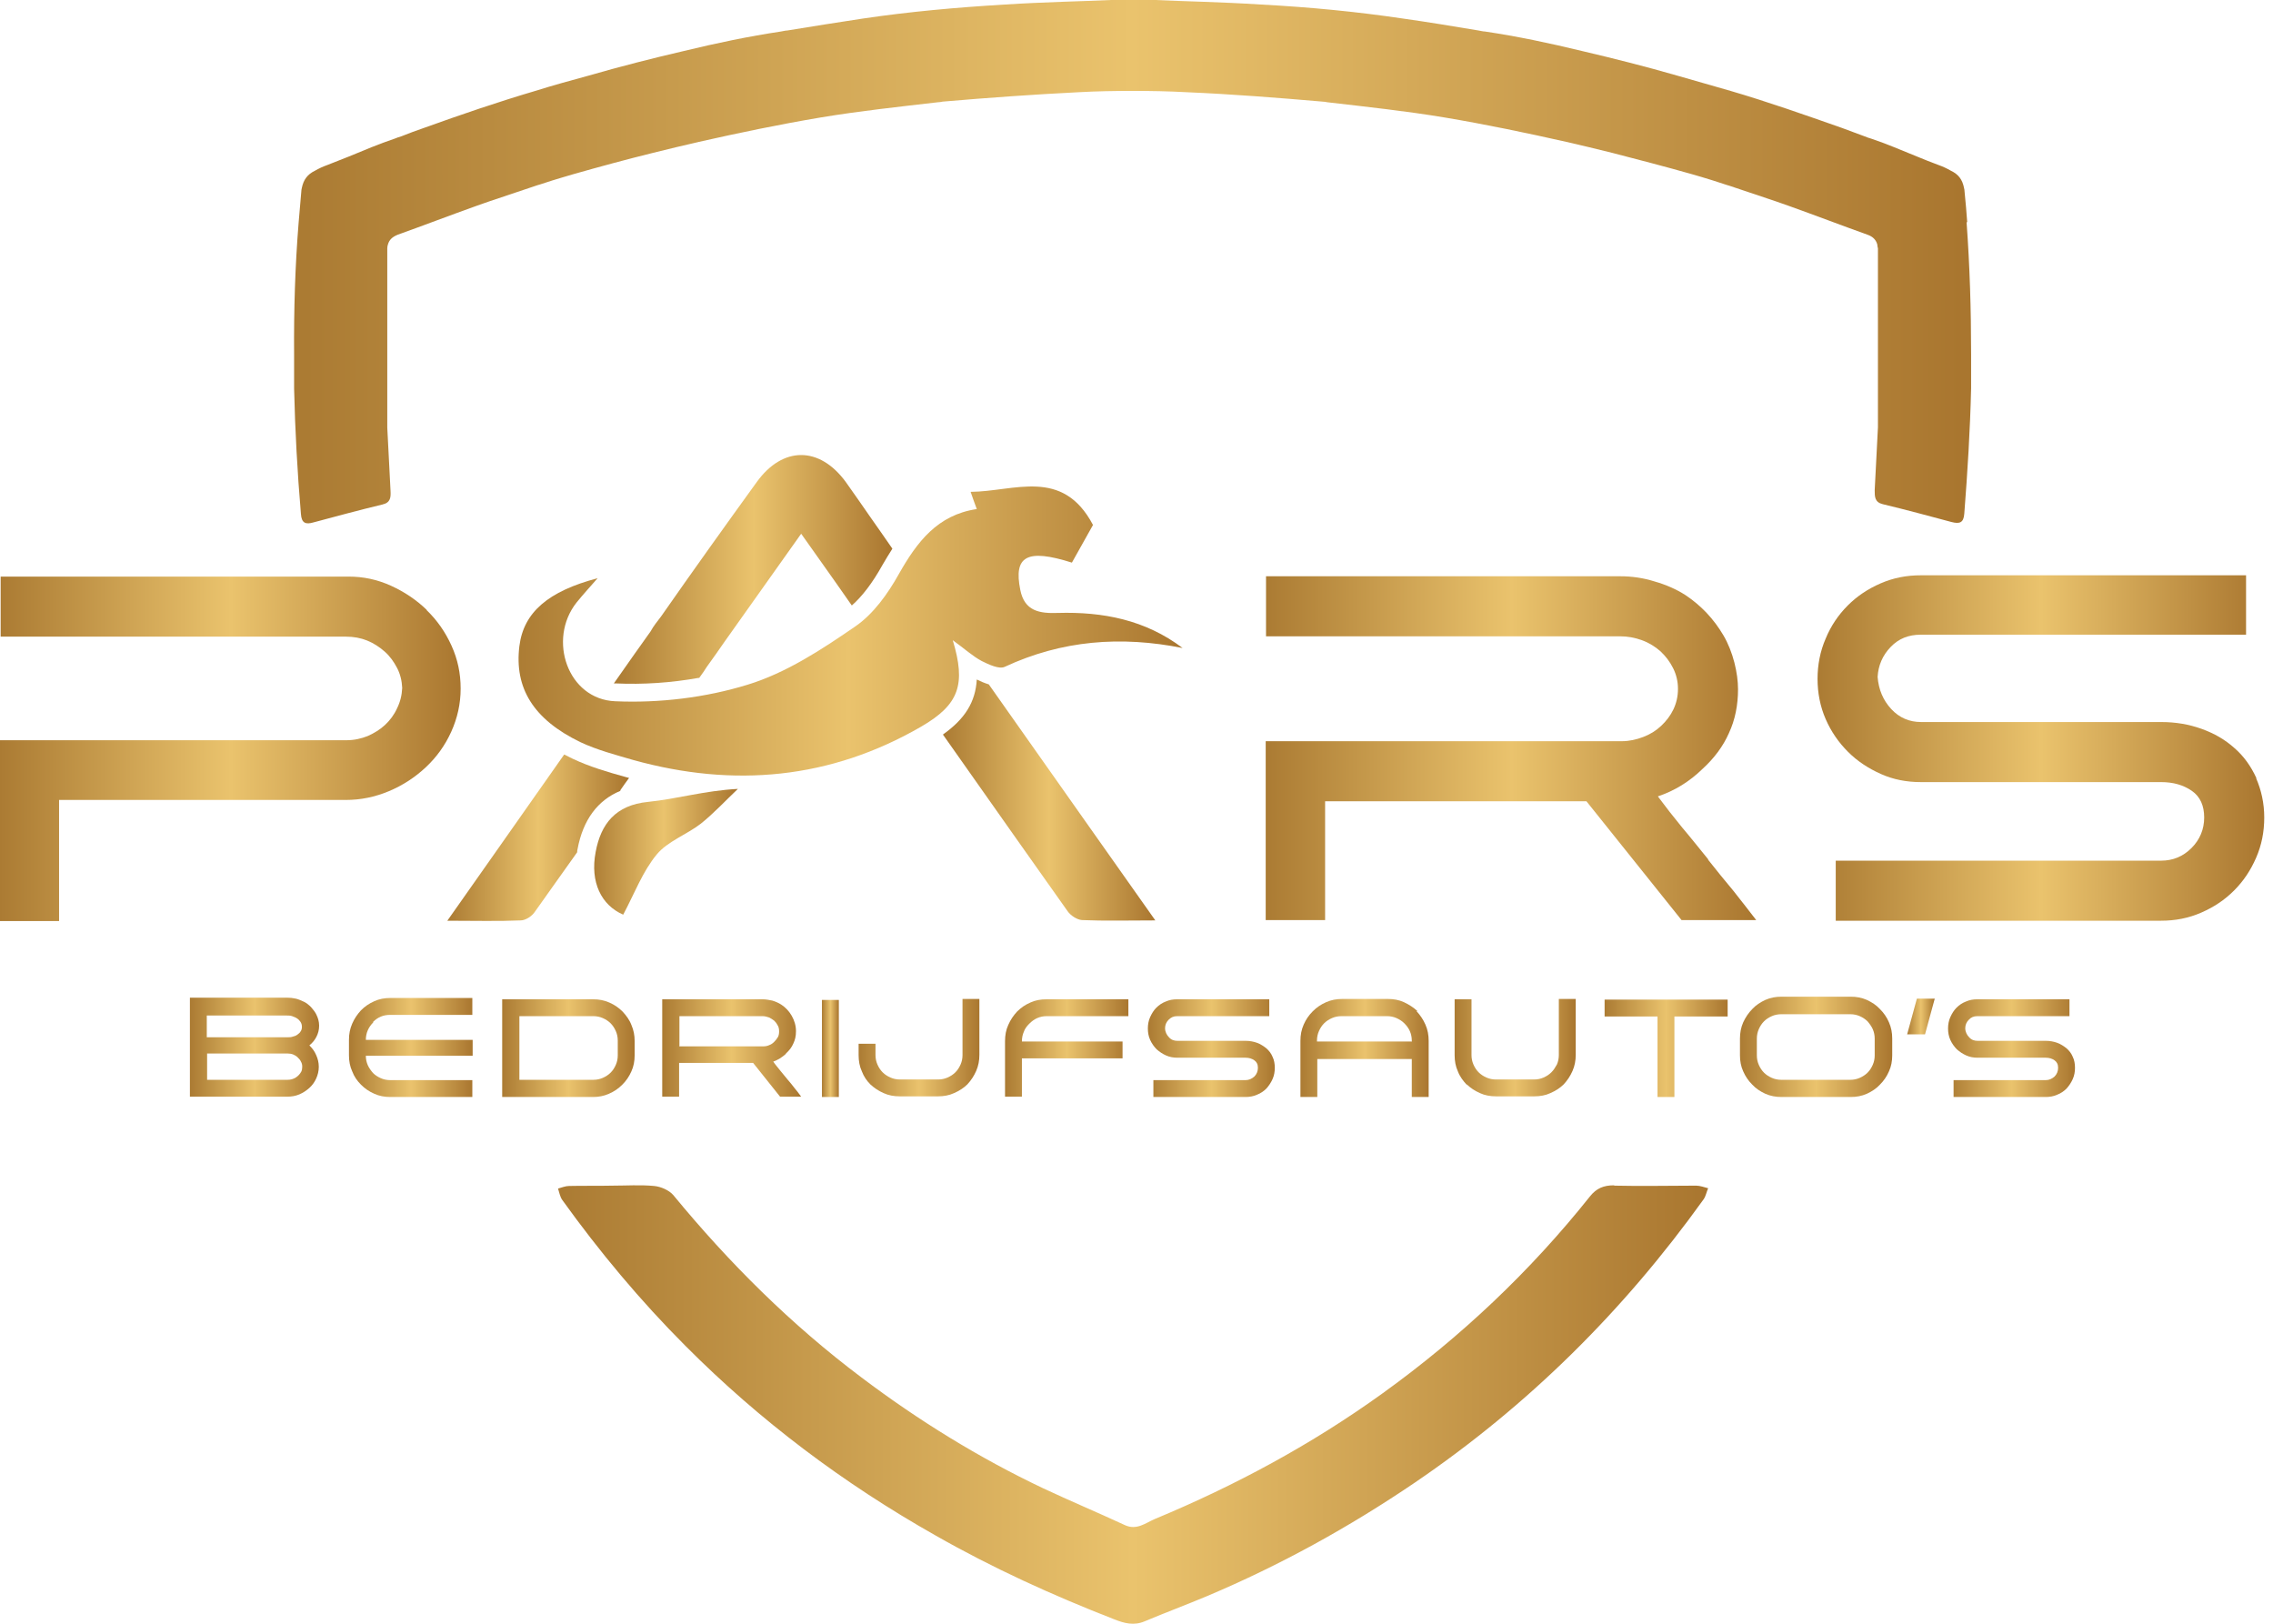
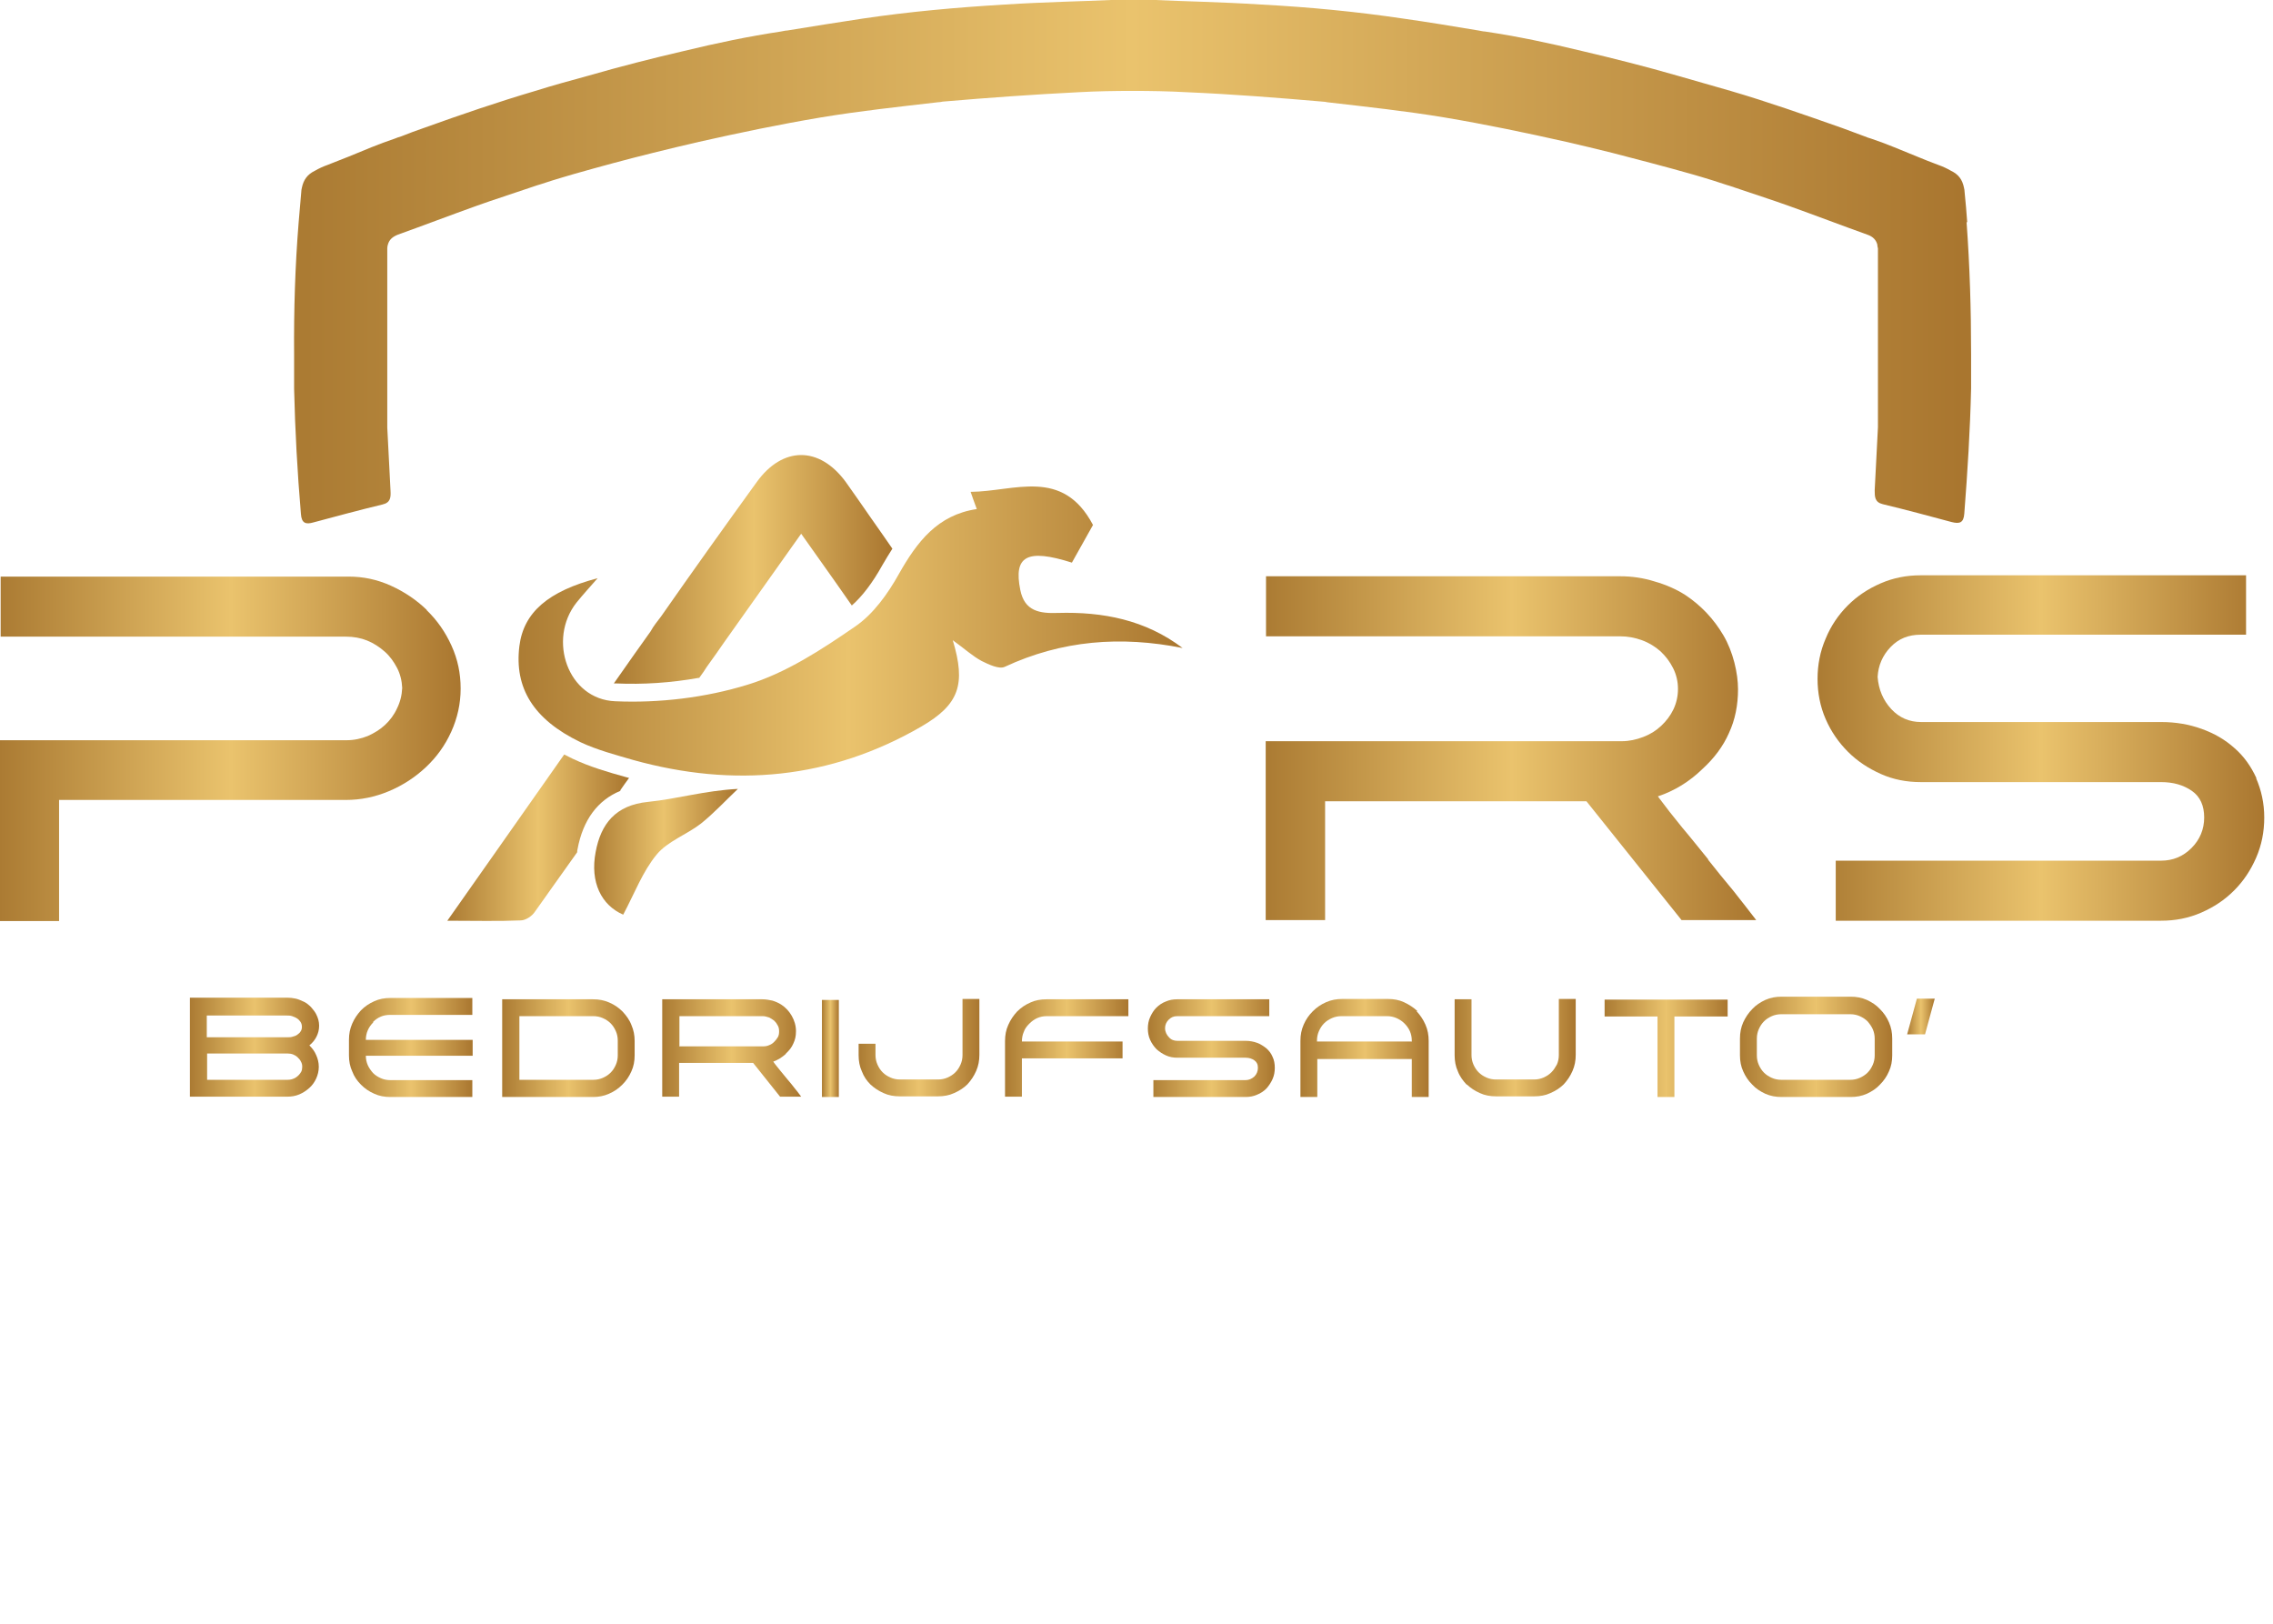
<svg xmlns="http://www.w3.org/2000/svg" width="210px" height="150px" viewBox="0 0 210 150" version="1.1">
  <title>Logo_Pars_Bedrijfsautos</title>
  <defs>
    <linearGradient x1="-0.022%" y1="50.033%" x2="100%" y2="50.033%" id="linearGradient-1">
      <stop stop-color="#AB7B33" offset="0%" />
      <stop stop-color="#EAC36D" offset="50%" />
      <stop stop-color="#A9762F" offset="100%" />
    </linearGradient>
    <linearGradient x1="-0.086%" y1="50.129%" x2="99.774%" y2="50.129%" id="linearGradient-2">
      <stop stop-color="#AB7B33" offset="0%" />
      <stop stop-color="#EAC36D" offset="50%" />
      <stop stop-color="#A9762F" offset="100%" />
    </linearGradient>
    <linearGradient x1="0.251%" y1="50.164%" x2="100%" y2="50.164%" id="linearGradient-3">
      <stop stop-color="#AB7B33" offset="0%" />
      <stop stop-color="#EAC36D" offset="50%" />
      <stop stop-color="#A9762F" offset="100%" />
    </linearGradient>
    <linearGradient x1="0.262%" y1="50.164%" x2="100%" y2="50.164%" id="linearGradient-4">
      <stop stop-color="#AB7B33" offset="0%" />
      <stop stop-color="#EAC36D" offset="50%" />
      <stop stop-color="#A9762F" offset="100%" />
    </linearGradient>
    <linearGradient x1="0%" y1="49.834%" x2="100%" y2="49.834%" id="linearGradient-5">
      <stop stop-color="#AB7B33" offset="0%" />
      <stop stop-color="#EAC36D" offset="50%" />
      <stop stop-color="#A9762F" offset="100%" />
    </linearGradient>
    <linearGradient x1="0%" y1="50.333%" x2="100%" y2="50.333%" id="linearGradient-6">
      <stop stop-color="#AB7B33" offset="0%" />
      <stop stop-color="#EAC36D" offset="50%" />
      <stop stop-color="#A9762F" offset="100%" />
    </linearGradient>
    <linearGradient x1="0%" y1="49.833%" x2="100%" y2="49.833%" id="linearGradient-7">
      <stop stop-color="#AB7B33" offset="0%" />
      <stop stop-color="#EAC36D" offset="50%" />
      <stop stop-color="#A9762F" offset="100%" />
    </linearGradient>
    <linearGradient x1="0%" y1="50.667%" x2="100.269%" y2="50.667%" id="linearGradient-8">
      <stop stop-color="#AB7B33" offset="0%" />
      <stop stop-color="#EAC36D" offset="50%" />
      <stop stop-color="#A9762F" offset="100%" />
    </linearGradient>
    <linearGradient x1="0%" y1="50.333%" x2="100%" y2="50.333%" id="linearGradient-9">
      <stop stop-color="#AB7B33" offset="0%" />
      <stop stop-color="#EAC36D" offset="50%" />
      <stop stop-color="#A9762F" offset="100%" />
    </linearGradient>
    <linearGradient x1="0.512%" y1="49.834%" x2="100%" y2="49.834%" id="linearGradient-10">
      <stop stop-color="#AB7B33" offset="0%" />
      <stop stop-color="#EAC36D" offset="50%" />
      <stop stop-color="#A9762F" offset="100%" />
    </linearGradient>
    <linearGradient x1="2.87814779e-13%" y1="50%" x2="100.253%" y2="50%" id="linearGradient-11">
      <stop stop-color="#AB7B33" offset="0%" />
      <stop stop-color="#EAC36D" offset="50%" />
      <stop stop-color="#A9762F" offset="100%" />
    </linearGradient>
    <linearGradient x1="-0.268%" y1="50.667%" x2="99.732%" y2="50.667%" id="linearGradient-12">
      <stop stop-color="#AB7B33" offset="0%" />
      <stop stop-color="#EAC36D" offset="50%" />
      <stop stop-color="#A9762F" offset="100%" />
    </linearGradient>
    <linearGradient x1="0%" y1="50%" x2="100%" y2="50%" id="linearGradient-13">
      <stop stop-color="#AB7B33" offset="0%" />
      <stop stop-color="#EAC36D" offset="50%" />
      <stop stop-color="#A9762F" offset="100%" />
    </linearGradient>
    <linearGradient x1="0%" y1="50.162%" x2="100%" y2="50.162%" id="linearGradient-14">
      <stop stop-color="#AB7B33" offset="0%" />
      <stop stop-color="#EAC36D" offset="50%" />
      <stop stop-color="#A9762F" offset="100%" />
    </linearGradient>
    <linearGradient x1="0%" y1="50%" x2="100%" y2="50%" id="linearGradient-15">
      <stop stop-color="#AB7B33" offset="0%" />
      <stop stop-color="#EAC36D" offset="50%" />
      <stop stop-color="#A9762F" offset="100%" />
    </linearGradient>
    <linearGradient x1="0.256%" y1="49.834%" x2="100%" y2="49.834%" id="linearGradient-16">
      <stop stop-color="#AB7B33" offset="0%" />
      <stop stop-color="#EAC36D" offset="50%" />
      <stop stop-color="#A9762F" offset="100%" />
    </linearGradient>
    <linearGradient x1="-1.60438665e-14%" y1="49.987%" x2="100%" y2="49.987%" id="linearGradient-17">
      <stop stop-color="#AB7B33" offset="0%" />
      <stop stop-color="#EAC36D" offset="50%" />
      <stop stop-color="#A9762F" offset="100%" />
    </linearGradient>
    <linearGradient x1="-0.036%" y1="50%" x2="100.039%" y2="50%" id="linearGradient-18">
      <stop stop-color="#AB7B33" offset="0%" />
      <stop stop-color="#EAC36D" offset="50%" />
      <stop stop-color="#A9762F" offset="100%" />
    </linearGradient>
    <linearGradient x1="0.141%" y1="49.953%" x2="100.07%" y2="49.953%" id="linearGradient-19">
      <stop stop-color="#AB7B33" offset="0%" />
      <stop stop-color="#EAC36D" offset="50%" />
      <stop stop-color="#A9762F" offset="100%" />
    </linearGradient>
    <linearGradient x1="0.199%" y1="50.142%" x2="100.132%" y2="50.142%" id="linearGradient-20">
      <stop stop-color="#AB7B33" offset="0%" />
      <stop stop-color="#EAC36D" offset="50%" />
      <stop stop-color="#A9762F" offset="100%" />
    </linearGradient>
    <linearGradient x1="0.073%" y1="49.906%" x2="100.073%" y2="49.906%" id="linearGradient-21">
      <stop stop-color="#AB7B33" offset="0%" />
      <stop stop-color="#EAC36D" offset="50%" />
      <stop stop-color="#A9762F" offset="100%" />
    </linearGradient>
    <linearGradient x1="1.01506105e-13%" y1="49.741%" x2="100%" y2="49.741%" id="linearGradient-22">
      <stop stop-color="#AB7B33" offset="0%" />
      <stop stop-color="#EAC36D" offset="50%" />
      <stop stop-color="#A9762F" offset="100%" />
    </linearGradient>
    <linearGradient x1="0.153%" y1="49.956%" x2="100%" y2="49.956%" id="linearGradient-23">
      <stop stop-color="#AB7B33" offset="0%" />
      <stop stop-color="#EAC36D" offset="50%" />
      <stop stop-color="#A9762F" offset="100%" />
    </linearGradient>
    <linearGradient x1="0.233%" y1="50.012%" x2="100.233%" y2="50.012%" id="linearGradient-24">
      <stop stop-color="#AB7B33" offset="0%" />
      <stop stop-color="#EAC36D" offset="50%" />
      <stop stop-color="#A9762F" offset="100%" />
    </linearGradient>
  </defs>
  <g id="Page-1" stroke="none" stroke-width="1" fill="none" fill-rule="evenodd">
    <g id="Design_Pars_Bedrijfsautos" transform="translate(-856, -50)">
      <g id="Logo_Pars_Bedrijfsautos" transform="translate(856, 50)">
        <g id="Group" transform="translate(17.545, 44.941)">
          <g transform="translate(30.365, 0)" id="Path">
            <path d="M42.334,2.085 C42.094,1.455 41.945,1.006 41.765,0.496 C45.813,0.466 50.252,-1.784 53.071,3.555 C52.591,4.395 51.842,5.744 51.122,7.034 C46.953,5.714 45.723,6.434 46.353,9.553 C46.743,11.533 48.153,11.742 49.832,11.682 C53.971,11.563 57.9,12.312 61.349,14.922 C55.651,13.782 50.192,14.202 44.914,16.661 C44.404,16.901 43.444,16.451 42.784,16.121 C41.945,15.671 41.195,14.982 40.115,14.202 C41.345,18.281 40.715,20.14 37.206,22.18 C28.808,27.038 19.901,27.848 10.603,25.269 C8.954,24.789 7.244,24.339 5.715,23.619 C1.366,21.52 -0.403,18.611 0.076,14.742 C0.466,11.622 2.746,9.673 7.304,8.473 C6.705,9.163 5.985,9.943 5.355,10.723 C2.656,14.142 4.545,19.66 8.924,19.84 C13.003,20.02 17.262,19.51 21.16,18.311 C24.699,17.231 27.998,15.072 31.088,12.942 C32.767,11.802 34.117,9.913 35.136,8.084 C36.816,5.114 38.705,2.625 42.334,2.085 L42.334,2.085 Z" fill="url(#linearGradient-1)" />
            <path d="M9.644,39.545 C7.664,38.675 6.585,36.575 7.124,33.756 C7.604,31.177 8.954,29.437 11.953,29.138 C14.622,28.868 17.232,28.088 20.261,27.938 C19.121,29.018 18.041,30.187 16.842,31.147 C15.522,32.167 13.782,32.767 12.763,33.996 C11.473,35.556 10.723,37.565 9.674,39.545 L9.644,39.545 Z" fill="url(#linearGradient-2)" />
          </g>
          <g transform="translate(0, 47.132)" fill-rule="nonzero">
            <path d="M11.937,2.699 C11.937,3.059 11.847,3.389 11.697,3.689 C11.547,3.989 11.337,4.259 11.037,4.499 C11.307,4.769 11.517,5.039 11.667,5.398 C11.817,5.728 11.907,6.088 11.907,6.478 C11.907,6.868 11.817,7.228 11.667,7.558 C11.517,7.888 11.307,8.188 11.037,8.428 C10.767,8.668 10.467,8.877 10.107,9.027 C9.747,9.177 9.387,9.237 8.997,9.237 L0,9.237 L0,0.09 L8.967,0.09 C9.237,0.09 9.507,0.12 9.777,0.18 C10.047,0.24 10.287,0.36 10.557,0.48 C10.797,0.6 11.007,0.78 11.187,0.96 C11.367,1.17 11.547,1.38 11.667,1.62 C11.847,1.979 11.937,2.309 11.937,2.669 L11.937,2.699 Z M1.59,3.749 L9.027,3.749 C9.177,3.749 9.357,3.749 9.507,3.689 C9.657,3.659 9.807,3.599 9.927,3.509 C10.047,3.419 10.167,3.329 10.227,3.209 C10.317,3.089 10.347,2.939 10.347,2.789 C10.347,2.639 10.317,2.489 10.227,2.339 C10.137,2.219 10.047,2.099 9.897,2.009 C9.777,1.919 9.597,1.859 9.447,1.799 C9.267,1.74 9.117,1.74 8.937,1.74 L1.56,1.74 L1.56,3.749 L1.59,3.749 Z M10.287,6.928 C10.347,6.808 10.377,6.658 10.377,6.478 C10.377,6.298 10.347,6.148 10.257,5.998 C10.197,5.848 10.077,5.728 9.957,5.608 C9.837,5.488 9.687,5.398 9.537,5.338 C9.387,5.279 9.207,5.249 9.027,5.249 L1.59,5.249 L1.59,7.678 L9.027,7.678 C9.297,7.678 9.537,7.618 9.777,7.468 C10.017,7.318 10.167,7.138 10.287,6.928 L10.287,6.928 Z" id="Shape" fill="url(#linearGradient-3)" />
            <path d="M16.945,2.369 C16.495,2.819 16.255,3.359 16.255,3.989 L26.123,3.989 L26.123,5.458 L16.255,5.458 C16.255,5.758 16.315,6.058 16.435,6.328 C16.555,6.598 16.735,6.838 16.915,7.048 C17.125,7.258 17.365,7.408 17.635,7.528 C17.905,7.648 18.205,7.708 18.505,7.708 L26.093,7.708 L26.093,9.267 L18.505,9.267 C17.995,9.267 17.485,9.177 17.035,8.967 C16.555,8.758 16.165,8.488 15.806,8.128 C15.446,7.768 15.176,7.378 14.996,6.898 C14.786,6.448 14.696,5.938 14.696,5.428 L14.696,3.989 C14.696,3.449 14.786,2.969 14.996,2.489 C15.206,2.009 15.476,1.62 15.806,1.26 C16.165,0.9 16.555,0.63 17.035,0.42 C17.485,0.21 17.995,0.12 18.505,0.12 L26.093,0.12 L26.093,1.68 L18.505,1.68 C17.875,1.68 17.365,1.889 16.915,2.339 L16.945,2.369 Z" id="Path" fill="url(#linearGradient-4)" />
            <path d="M28.852,0.24 L37.249,0.24 C37.789,0.24 38.269,0.33 38.749,0.54 C39.229,0.75 39.619,1.02 39.979,1.38 C40.309,1.74 40.608,2.129 40.788,2.609 C40.998,3.089 41.088,3.569 41.088,4.079 L41.088,5.428 C41.088,5.938 40.998,6.448 40.788,6.898 C40.578,7.378 40.309,7.768 39.949,8.128 C39.589,8.488 39.199,8.758 38.719,8.967 C38.239,9.177 37.759,9.267 37.249,9.267 L28.852,9.267 L28.852,0.24 L28.852,0.24 Z M39.529,4.049 C39.529,3.749 39.469,3.449 39.349,3.179 C39.229,2.909 39.079,2.669 38.869,2.459 C38.659,2.249 38.419,2.099 38.149,1.979 C37.879,1.859 37.579,1.799 37.279,1.799 L30.441,1.799 L30.441,7.678 L37.279,7.678 C37.579,7.678 37.879,7.618 38.149,7.498 C38.419,7.378 38.659,7.228 38.869,7.018 C39.079,6.808 39.229,6.568 39.349,6.298 C39.469,6.028 39.529,5.728 39.529,5.428 L39.529,4.049 Z" id="Shape" fill="url(#linearGradient-5)" />
            <path d="M55.064,5.279 C54.704,5.608 54.315,5.848 53.895,5.998 C54.075,6.268 54.315,6.538 54.525,6.808 C54.764,7.078 54.974,7.378 55.214,7.648 C55.454,7.918 55.664,8.188 55.874,8.458 C56.084,8.728 56.294,8.967 56.474,9.237 L54.525,9.237 L52.035,6.118 L45.197,6.118 L45.197,9.237 L43.638,9.237 L43.638,0.24 L52.905,0.24 C53.205,0.24 53.505,0.3 53.805,0.36 C54.105,0.45 54.375,0.57 54.615,0.72 C55.034,0.99 55.364,1.35 55.604,1.769 C55.844,2.189 55.994,2.669 55.994,3.179 C55.994,3.689 55.904,3.989 55.754,4.319 C55.604,4.679 55.364,4.979 55.064,5.249 L55.064,5.279 Z M45.197,4.589 L52.965,4.589 C53.145,4.589 53.355,4.559 53.535,4.469 C53.715,4.409 53.865,4.289 53.985,4.169 C54.105,4.049 54.225,3.899 54.315,3.749 C54.405,3.599 54.435,3.419 54.435,3.209 C54.435,2.999 54.405,2.819 54.315,2.669 C54.225,2.489 54.135,2.369 53.985,2.219 C53.835,2.099 53.685,2.009 53.505,1.919 C53.325,1.859 53.115,1.799 52.935,1.799 L45.227,1.799 L45.227,4.559 L45.197,4.589 Z" id="Shape" fill="url(#linearGradient-6)" />
            <polygon id="Path" fill="url(#linearGradient-7)" points="58.393 9.267 58.393 0.3 59.953 0.3 59.953 9.267" />
            <path d="M62.892,8.128 C62.532,7.768 62.262,7.378 62.082,6.898 C61.872,6.448 61.782,5.938 61.782,5.398 L61.782,4.349 L63.342,4.349 L63.342,5.398 C63.342,5.698 63.402,5.998 63.522,6.268 C63.642,6.538 63.792,6.778 64.002,6.988 C64.212,7.198 64.452,7.348 64.722,7.468 C64.992,7.588 65.291,7.648 65.591,7.648 L69.13,7.648 C69.43,7.648 69.73,7.588 70,7.468 C70.27,7.348 70.51,7.198 70.72,6.988 C70.93,6.778 71.08,6.538 71.2,6.268 C71.32,5.998 71.38,5.698 71.38,5.398 L71.38,0.21 L72.939,0.21 L72.939,5.368 C72.939,5.908 72.849,6.388 72.639,6.868 C72.429,7.348 72.16,7.738 71.83,8.098 C71.5,8.428 71.08,8.698 70.6,8.907 C70.15,9.117 69.64,9.207 69.1,9.207 L65.591,9.207 C65.052,9.207 64.542,9.117 64.092,8.907 C63.612,8.698 63.222,8.428 62.862,8.098 L62.892,8.128 Z" id="Path" fill="url(#linearGradient-8)" />
            <path d="M77.528,2.519 C77.318,2.729 77.138,2.969 77.048,3.239 C76.928,3.509 76.868,3.809 76.868,4.139 L76.868,4.139 C76.868,4.139 86.166,4.139 86.166,4.139 L86.166,5.698 L76.868,5.698 L76.868,9.237 L75.309,9.237 L75.309,4.109 C75.309,3.569 75.399,3.059 75.609,2.609 C75.818,2.129 76.088,1.74 76.418,1.38 C76.778,1.02 77.168,0.75 77.648,0.54 C78.098,0.33 78.608,0.24 79.148,0.24 L86.705,0.24 L86.705,1.799 L79.148,1.799 C78.848,1.799 78.548,1.859 78.278,1.979 C78.008,2.099 77.768,2.279 77.558,2.489 L77.558,2.489 L77.528,2.519 Z" id="Path" fill="url(#linearGradient-9)" />
            <path d="M89.015,9.267 L89.015,7.708 L97.532,7.708 C97.832,7.708 98.102,7.588 98.342,7.378 C98.552,7.168 98.672,6.898 98.672,6.568 C98.672,6.238 98.552,6.028 98.342,5.878 C98.132,5.728 97.862,5.638 97.532,5.638 L91.234,5.638 C90.874,5.638 90.514,5.578 90.184,5.428 C89.855,5.279 89.585,5.099 89.315,4.859 C89.075,4.619 88.865,4.319 88.715,3.989 C88.565,3.659 88.505,3.299 88.505,2.939 C88.505,2.579 88.565,2.219 88.715,1.889 C88.865,1.56 89.045,1.26 89.285,1.02 C89.525,0.78 89.825,0.57 90.154,0.45 C90.484,0.3 90.844,0.24 91.204,0.24 L99.722,0.24 L99.722,1.799 L91.204,1.799 C90.874,1.799 90.634,1.919 90.424,2.129 C90.214,2.339 90.094,2.609 90.094,2.909 C90.094,3.239 90.244,3.539 90.454,3.749 C90.664,3.989 90.934,4.079 91.234,4.079 L97.532,4.079 C97.892,4.079 98.252,4.139 98.582,4.259 C98.912,4.379 99.182,4.559 99.452,4.769 C99.692,4.979 99.902,5.249 100.022,5.548 C100.172,5.848 100.232,6.208 100.232,6.568 C100.232,6.928 100.172,7.288 100.022,7.618 C99.872,7.948 99.692,8.218 99.452,8.488 C99.212,8.728 98.912,8.937 98.582,9.057 C98.252,9.207 97.892,9.267 97.532,9.267 L89.015,9.267 L89.015,9.267 Z" id="Path" fill="url(#linearGradient-10)" />
            <path d="M113.338,1.35 C113.668,1.71 113.938,2.099 114.148,2.579 C114.358,3.059 114.448,3.539 114.448,4.079 L114.448,9.267 L112.888,9.267 L112.888,5.758 L104.16,5.758 L104.16,9.267 L102.601,9.267 L102.601,4.079 C102.601,3.539 102.691,3.059 102.901,2.579 C103.111,2.099 103.381,1.71 103.741,1.35 C104.1,0.99 104.49,0.72 104.97,0.51 C105.45,0.3 105.93,0.21 106.47,0.21 L110.669,0.21 C111.208,0.21 111.718,0.3 112.168,0.51 C112.618,0.72 113.038,0.99 113.398,1.32 L113.338,1.35 Z M112.888,4.169 L112.888,4.049 C112.888,3.749 112.828,3.449 112.708,3.179 C112.588,2.909 112.408,2.669 112.198,2.459 C111.988,2.249 111.748,2.099 111.478,1.979 C111.208,1.859 110.909,1.799 110.609,1.799 L106.38,1.799 C106.08,1.799 105.78,1.859 105.51,1.979 C105.24,2.099 105,2.249 104.79,2.459 C104.58,2.669 104.43,2.909 104.31,3.179 C104.19,3.449 104.13,3.749 104.13,4.049 L104.13,4.139 L112.858,4.139 L112.888,4.169 Z" id="Shape" fill="url(#linearGradient-11)" />
            <path d="M117.957,8.128 C117.627,7.768 117.327,7.378 117.147,6.898 C116.937,6.448 116.847,5.938 116.847,5.398 L116.847,0.24 L118.406,0.24 L118.406,5.398 C118.406,5.698 118.466,5.998 118.586,6.268 C118.706,6.538 118.856,6.778 119.066,6.988 C119.276,7.198 119.516,7.348 119.786,7.468 C120.056,7.588 120.356,7.648 120.656,7.648 L124.195,7.648 C124.495,7.648 124.795,7.588 125.065,7.468 C125.334,7.348 125.574,7.198 125.784,6.988 C125.994,6.778 126.144,6.538 126.294,6.268 C126.414,5.998 126.474,5.698 126.474,5.398 L126.474,0.21 L128.034,0.21 L128.034,5.368 C128.034,5.908 127.944,6.388 127.734,6.868 C127.524,7.348 127.254,7.738 126.924,8.098 C126.594,8.428 126.174,8.698 125.694,8.907 C125.244,9.117 124.735,9.207 124.195,9.207 L120.686,9.207 C120.146,9.207 119.636,9.117 119.186,8.907 C118.706,8.698 118.316,8.428 117.957,8.098 L117.957,8.128 Z" id="Path" fill="url(#linearGradient-12)" />
            <polygon id="Path" fill="url(#linearGradient-13)" points="142.07 1.829 137.151 1.829 137.151 9.267 135.592 9.267 135.592 1.829 130.703 1.829 130.703 0.27 142.07 0.27" />
            <path d="M147.048,9.267 C146.508,9.267 146.029,9.177 145.549,8.967 C145.099,8.758 144.679,8.488 144.349,8.128 C143.989,7.768 143.719,7.378 143.509,6.898 C143.299,6.448 143.209,5.938 143.209,5.428 L143.209,3.869 C143.209,3.329 143.299,2.849 143.509,2.369 C143.719,1.919 143.989,1.5 144.349,1.14 C144.679,0.78 145.099,0.51 145.549,0.3 C146.029,0.09 146.508,0 147.048,0 L153.436,0 C153.976,0 154.456,0.09 154.936,0.3 C155.386,0.51 155.806,0.78 156.136,1.14 C156.496,1.5 156.766,1.889 156.975,2.369 C157.185,2.849 157.275,3.329 157.275,3.869 L157.275,5.428 C157.275,5.938 157.185,6.448 156.975,6.898 C156.766,7.378 156.496,7.768 156.136,8.128 C155.806,8.488 155.386,8.758 154.936,8.967 C154.456,9.177 153.976,9.267 153.436,9.267 L147.048,9.267 Z M144.769,5.428 C144.769,5.728 144.829,6.028 144.949,6.298 C145.069,6.568 145.219,6.808 145.429,7.018 C145.639,7.228 145.879,7.378 146.149,7.498 C146.418,7.618 146.718,7.678 147.018,7.678 L153.406,7.678 C153.706,7.678 154.006,7.618 154.276,7.498 C154.546,7.378 154.786,7.228 154.996,7.018 C155.206,6.808 155.356,6.568 155.476,6.298 C155.596,6.028 155.656,5.728 155.656,5.428 L155.656,3.869 C155.656,3.569 155.596,3.269 155.476,2.999 C155.356,2.729 155.176,2.489 154.996,2.279 C154.786,2.069 154.546,1.919 154.276,1.799 C154.006,1.68 153.706,1.62 153.406,1.62 L147.018,1.62 C146.718,1.62 146.418,1.68 146.149,1.799 C145.879,1.919 145.639,2.069 145.429,2.279 C145.219,2.489 145.069,2.729 144.949,2.999 C144.829,3.269 144.769,3.569 144.769,3.869 L144.769,5.428 Z" id="Shape" fill="url(#linearGradient-14)" />
            <polygon id="Path" fill="url(#linearGradient-15)" points="158.655 3.479 159.555 0.18 161.204 0.18 160.305 3.479" />
-             <path d="M162.944,9.267 L162.944,7.708 L171.461,7.708 C171.761,7.708 172.031,7.588 172.271,7.378 C172.481,7.168 172.601,6.898 172.601,6.568 C172.601,6.238 172.481,6.028 172.271,5.878 C172.061,5.728 171.791,5.638 171.461,5.638 L165.163,5.638 C164.803,5.638 164.443,5.578 164.113,5.428 C163.784,5.279 163.514,5.099 163.244,4.859 C163.004,4.619 162.794,4.319 162.644,3.989 C162.494,3.659 162.434,3.299 162.434,2.939 C162.434,2.579 162.494,2.219 162.644,1.889 C162.794,1.56 162.974,1.26 163.214,1.02 C163.454,0.78 163.754,0.57 164.083,0.45 C164.413,0.3 164.773,0.24 165.133,0.24 L173.651,0.24 L173.651,1.799 L165.133,1.799 C164.803,1.799 164.533,1.919 164.353,2.129 C164.143,2.339 164.023,2.609 164.023,2.909 C164.023,3.239 164.173,3.539 164.383,3.749 C164.593,3.989 164.863,4.079 165.163,4.079 L171.461,4.079 C171.821,4.079 172.181,4.139 172.511,4.259 C172.841,4.379 173.111,4.559 173.381,4.769 C173.621,4.979 173.831,5.249 173.951,5.548 C174.101,5.848 174.161,6.208 174.161,6.568 C174.161,6.928 174.101,7.288 173.951,7.618 C173.801,7.948 173.621,8.218 173.381,8.488 C173.141,8.728 172.841,8.937 172.511,9.057 C172.181,9.207 171.821,9.267 171.461,9.267 L162.944,9.267 L162.944,9.267 Z" id="Path" fill="url(#linearGradient-16)" />
          </g>
        </g>
        <g id="Group" fill-rule="nonzero">
          <g transform="translate(27.168, 0)" id="Path">
-             <path d="M121.95,109.499 C120.99,109.499 120.33,109.769 119.73,110.519 C114.212,117.447 107.794,123.505 100.596,128.694 C94.028,133.432 86.95,137.241 79.512,140.33 C78.672,140.69 77.862,141.38 76.783,140.9 C74.263,139.73 71.684,138.651 69.195,137.481 C63.257,134.662 57.678,131.213 52.43,127.254 C45.921,122.365 40.193,116.667 35.035,110.399 C34.645,109.949 33.895,109.619 33.265,109.559 C31.975,109.439 30.686,109.529 29.396,109.529 L29.396,109.529 C28.076,109.559 26.727,109.529 25.407,109.559 C25.077,109.559 24.717,109.709 24.388,109.799 C24.507,110.159 24.567,110.549 24.777,110.849 C28.226,115.647 32.005,120.176 36.174,124.345 C43.042,131.243 50.75,137.031 59.238,141.83 C64.546,144.859 70.095,147.378 75.793,149.598 C76.693,149.957 77.592,150.197 78.582,149.778 C80.502,148.968 82.451,148.248 84.371,147.438 C91.119,144.589 97.477,141.08 103.535,136.971 C114.032,129.833 122.85,121.076 130.228,110.789 C130.437,110.489 130.497,110.099 130.647,109.769 C130.287,109.679 129.898,109.529 129.538,109.529 C127.018,109.529 124.499,109.589 121.98,109.529 L121.95,109.499 Z" fill="url(#linearGradient-17)" />
            <path d="M154.581,20.544 C154.521,19.614 154.431,18.685 154.341,17.755 C154.341,17.605 154.311,17.455 154.281,17.335 C154.131,16.585 153.771,16.105 153.081,15.776 C152.721,15.566 152.331,15.386 151.911,15.236 C151.252,14.996 150.592,14.726 149.932,14.456 C148.522,13.886 147.143,13.286 145.703,12.806 C145.493,12.746 145.313,12.686 145.103,12.596 C144.413,12.327 143.694,12.087 143.004,11.817 C139.585,10.617 136.196,9.417 132.717,8.398 C131.067,7.918 129.448,7.468 127.798,6.988 C124.889,6.148 121.92,5.398 118.981,4.709 C116.012,3.989 113.042,3.359 110.013,2.909 C109.833,2.909 109.653,2.849 109.443,2.819 C107.104,2.429 104.765,2.039 102.425,1.71 C98.167,1.08 93.878,0.66 89.349,0.42 C85.6,0.18 82.031,0.12 79.542,0 C78.852,0 78.192,0 77.502,0 C76.843,0 76.153,0 75.463,0 C72.944,0.12 69.405,0.18 65.656,0.42 C61.127,0.69 56.838,1.08 52.58,1.71 C50.24,2.069 47.901,2.429 45.562,2.819 C45.382,2.819 45.202,2.879 44.992,2.909 C41.993,3.359 38.993,3.989 36.024,4.709 C33.055,5.398 30.116,6.148 27.207,6.988 C25.557,7.438 23.908,7.888 22.288,8.398 C18.839,9.417 15.42,10.587 12.001,11.817 C11.281,12.057 10.591,12.327 9.902,12.596 C9.692,12.656 9.512,12.716 9.302,12.806 C7.862,13.286 6.453,13.886 5.073,14.456 C4.413,14.726 3.753,14.966 3.094,15.236 C2.674,15.386 2.284,15.566 1.924,15.776 C1.234,16.105 0.874,16.615 0.724,17.335 C0.694,17.455 0.664,17.605 0.664,17.755 C0.574,18.685 0.514,19.614 0.424,20.544 C0.094,24.593 -0.026,28.642 0.004,32.721 C0.004,33.68 0.004,34.64 0.004,35.57 C0.004,35.69 0.004,35.81 0.004,35.9 C0.094,39.769 0.304,43.608 0.634,47.477 C0.694,48.346 1.084,48.466 1.804,48.256 C3.933,47.686 6.033,47.117 8.162,46.607 C8.942,46.427 8.942,45.917 8.912,45.317 C8.822,43.368 8.702,41.448 8.612,39.499 C8.612,34.49 8.612,29.482 8.612,24.473 C8.612,24.023 8.612,23.573 8.612,23.093 C8.612,23.033 8.612,23.003 8.612,22.943 C8.612,22.794 8.642,22.674 8.672,22.584 C8.792,22.164 9.062,21.894 9.572,21.684 C12.001,20.814 14.43,19.884 16.86,19.015 C17.25,18.865 17.669,18.745 18.059,18.595 C19.499,18.115 20.909,17.635 22.348,17.155 C22.468,17.125 22.588,17.065 22.738,17.035 C23.098,16.915 23.488,16.795 23.848,16.675 C24.507,16.465 25.167,16.285 25.857,16.075 C28.286,15.386 30.716,14.726 33.145,14.126 C34.555,13.766 35.994,13.436 37.404,13.106 C41.123,12.267 44.872,11.487 48.621,10.857 C52.22,10.257 55.849,9.867 59.478,9.447 C59.628,9.447 59.777,9.417 59.927,9.387 C64.126,9.027 68.295,8.728 72.494,8.518 C74.143,8.428 75.823,8.398 77.472,8.398 C79.122,8.398 80.802,8.428 82.451,8.518 C86.65,8.698 90.849,9.027 95.017,9.387 C95.167,9.387 95.317,9.417 95.467,9.447 C99.096,9.867 102.725,10.257 106.324,10.857 C110.073,11.487 113.822,12.267 117.541,13.106 C118.951,13.436 120.39,13.766 121.8,14.126 C124.229,14.756 126.659,15.386 129.088,16.075 C129.748,16.255 130.407,16.465 131.097,16.675 C131.457,16.795 131.847,16.915 132.207,17.035 C132.327,17.065 132.447,17.125 132.597,17.155 C134.036,17.635 135.446,18.115 136.886,18.595 C137.276,18.745 137.695,18.865 138.085,19.015 C140.515,19.884 142.944,20.814 145.373,21.684 C145.883,21.864 146.153,22.164 146.273,22.584 C146.273,22.704 146.303,22.824 146.333,22.943 C146.333,23.003 146.333,23.033 146.333,23.093 C146.333,23.543 146.333,23.993 146.333,24.443 C146.333,29.452 146.333,34.46 146.333,39.469 C146.243,41.418 146.123,43.338 146.033,45.287 C146.033,45.887 146.033,46.397 146.783,46.577 C148.912,47.087 151.012,47.656 153.141,48.226 C153.861,48.406 154.251,48.316 154.311,47.447 C154.611,43.578 154.851,39.739 154.94,35.87 C154.94,35.78 154.94,35.66 154.94,35.54 C154.94,34.58 154.94,33.62 154.94,32.691 C154.94,28.642 154.821,24.593 154.521,20.514 L154.581,20.544 Z" fill="url(#linearGradient-18)" />
          </g>
          <g transform="translate(0, 42.037)" id="Path">
            <g transform="translate(0, 11.108)">
              <path d="M39.439,3.209 C38.479,2.279 37.369,1.53 36.11,0.96 C34.85,0.39 33.56,0.12 32.211,0.12 L0.06,0.12 L0.06,5.668 L31.971,5.668 C32.661,5.668 33.321,5.788 33.92,6.028 C34.52,6.268 35.06,6.628 35.54,7.048 C36.02,7.468 36.38,7.978 36.68,8.548 C36.98,9.117 37.129,9.747 37.159,10.407 C37.129,11.067 36.98,11.697 36.68,12.297 C36.41,12.896 36.02,13.406 35.57,13.826 C35.12,14.246 34.58,14.576 33.98,14.846 C33.381,15.086 32.721,15.236 32.031,15.236 L0,15.236 L0,31.941 L5.458,31.941 L5.458,20.754 L31.941,20.754 C33.321,20.754 34.64,20.484 35.93,19.944 C37.219,19.404 38.359,18.655 39.349,17.725 C40.339,16.795 41.118,15.716 41.688,14.456 C42.258,13.196 42.558,11.877 42.558,10.467 C42.558,9.057 42.288,7.768 41.718,6.508 C41.148,5.249 40.399,4.169 39.409,3.209 L39.439,3.209 Z" fill="url(#linearGradient-19)" />
              <path d="M157.845,26.273 C157.035,25.283 156.256,24.293 155.416,23.303 C154.606,22.314 153.856,21.354 153.167,20.424 C154.696,19.914 156.076,19.075 157.305,17.875 C158.355,16.915 159.195,15.806 159.735,14.576 C160.305,13.346 160.574,11.997 160.574,10.527 C160.574,9.057 160.125,7.078 159.225,5.548 C158.325,4.019 157.155,2.789 155.716,1.829 C154.876,1.29 153.916,0.87 152.867,0.57 C151.817,0.24 150.767,0.09 149.688,0.09 L116.967,0.09 L116.967,5.638 L149.688,5.638 C150.377,5.638 151.037,5.758 151.697,5.998 C152.357,6.238 152.927,6.598 153.406,7.018 C153.886,7.468 154.276,7.978 154.576,8.578 C154.876,9.177 155.026,9.807 155.026,10.497 C155.026,11.187 154.876,11.817 154.606,12.386 C154.336,12.956 153.946,13.466 153.466,13.916 C152.987,14.366 152.447,14.696 151.817,14.936 C151.187,15.176 150.527,15.326 149.838,15.326 L116.937,15.326 L116.937,31.851 L122.425,31.851 L122.425,20.874 L146.568,20.874 L155.356,31.851 L162.254,31.851 C161.594,30.981 160.874,30.081 160.125,29.122 C159.345,28.192 158.565,27.232 157.785,26.243 L157.845,26.273 Z" fill="url(#linearGradient-20)" />
              <path d="M208.471,18.745 C207.961,17.635 207.301,16.705 206.431,15.955 C205.562,15.176 204.572,14.606 203.402,14.186 C202.233,13.766 201.003,13.556 199.683,13.556 L177.49,13.556 C176.41,13.556 175.48,13.166 174.73,12.356 C173.981,11.547 173.561,10.557 173.471,9.387 C173.531,8.338 173.921,7.408 174.67,6.628 C175.42,5.848 176.32,5.488 177.46,5.488 L207.511,5.488 L207.511,0 L177.46,0 C176.14,0 174.91,0.24 173.741,0.75 C172.571,1.26 171.581,1.919 170.712,2.789 C169.842,3.659 169.152,4.679 168.672,5.848 C168.162,7.018 167.922,8.278 167.922,9.567 C167.922,10.857 168.162,12.117 168.672,13.286 C169.182,14.456 169.872,15.446 170.742,16.315 C171.611,17.185 172.631,17.845 173.771,18.355 C174.91,18.865 176.14,19.105 177.46,19.105 L199.653,19.105 C200.793,19.105 201.723,19.375 202.503,19.914 C203.282,20.454 203.642,21.294 203.642,22.374 C203.642,23.453 203.252,24.413 202.473,25.193 C201.693,25.973 200.763,26.363 199.653,26.363 L169.602,26.363 L169.602,31.911 L199.653,31.911 C200.973,31.911 202.203,31.671 203.372,31.161 C204.542,30.651 205.532,29.991 206.401,29.122 C207.271,28.252 207.931,27.262 208.441,26.093 C208.951,24.923 209.191,23.693 209.191,22.374 C209.191,21.054 208.921,19.854 208.441,18.745 L208.471,18.745 Z" fill="url(#linearGradient-21)" />
            </g>
            <g transform="translate(41.328, -0)">
              <path d="M15.985,30.962 C16.255,30.573 16.525,30.183 16.795,29.823 C16.795,29.823 16.795,29.823 16.765,29.823 L16.435,29.733 C14.816,29.283 13.166,28.803 11.577,28.053 C11.307,27.933 11.067,27.783 10.797,27.663 C6.718,33.482 2.339,39.69 0,43.019 C2.549,43.019 4.679,43.079 6.778,42.989 C7.228,42.989 7.828,42.599 8.098,42.179 C9.087,40.77 10.467,38.85 11.997,36.691 C11.997,36.601 11.997,36.511 12.027,36.421 C12.536,33.692 13.886,31.892 15.985,31.022 L15.985,30.962 Z" fill="url(#linearGradient-22)" />
-               <path d="M45.797,25.834 C50.506,32.522 55.394,39.45 57.314,42.149 C57.584,42.539 58.183,42.929 58.633,42.959 C60.733,43.049 62.862,42.989 65.411,42.989 C62.832,39.36 55.934,29.553 50.026,21.185 C49.636,21.065 49.276,20.915 48.916,20.735 C48.796,22.835 47.806,24.394 45.767,25.834 L45.797,25.834 Z" fill="url(#linearGradient-23)" />
              <path d="M23.273,20.585 C23.543,20.226 23.783,19.866 23.993,19.536 C24.533,18.786 25.073,18.036 25.583,17.286 C27.922,13.987 30.291,10.658 32.691,7.269 C33.83,8.859 34.85,10.328 35.9,11.798 C36.29,12.368 36.8,13.088 37.369,13.897 C38.329,13.058 39.289,11.798 40.189,10.178 C40.489,9.669 40.788,9.159 41.118,8.649 C40.429,7.659 39.769,6.699 39.109,5.77 C38.329,4.66 37.579,3.55 36.8,2.471 C34.37,-0.829 30.981,-0.829 28.582,2.501 C25.613,6.609 22.674,10.718 19.764,14.887 C19.434,15.337 19.045,15.787 18.775,16.297 C17.905,17.496 16.735,19.176 15.386,21.095 C15.446,21.095 15.476,21.095 15.536,21.095 C18.115,21.215 20.694,21.035 23.213,20.585 L23.273,20.585 Z" fill="url(#linearGradient-24)" />
            </g>
          </g>
        </g>
      </g>
    </g>
  </g>
</svg>